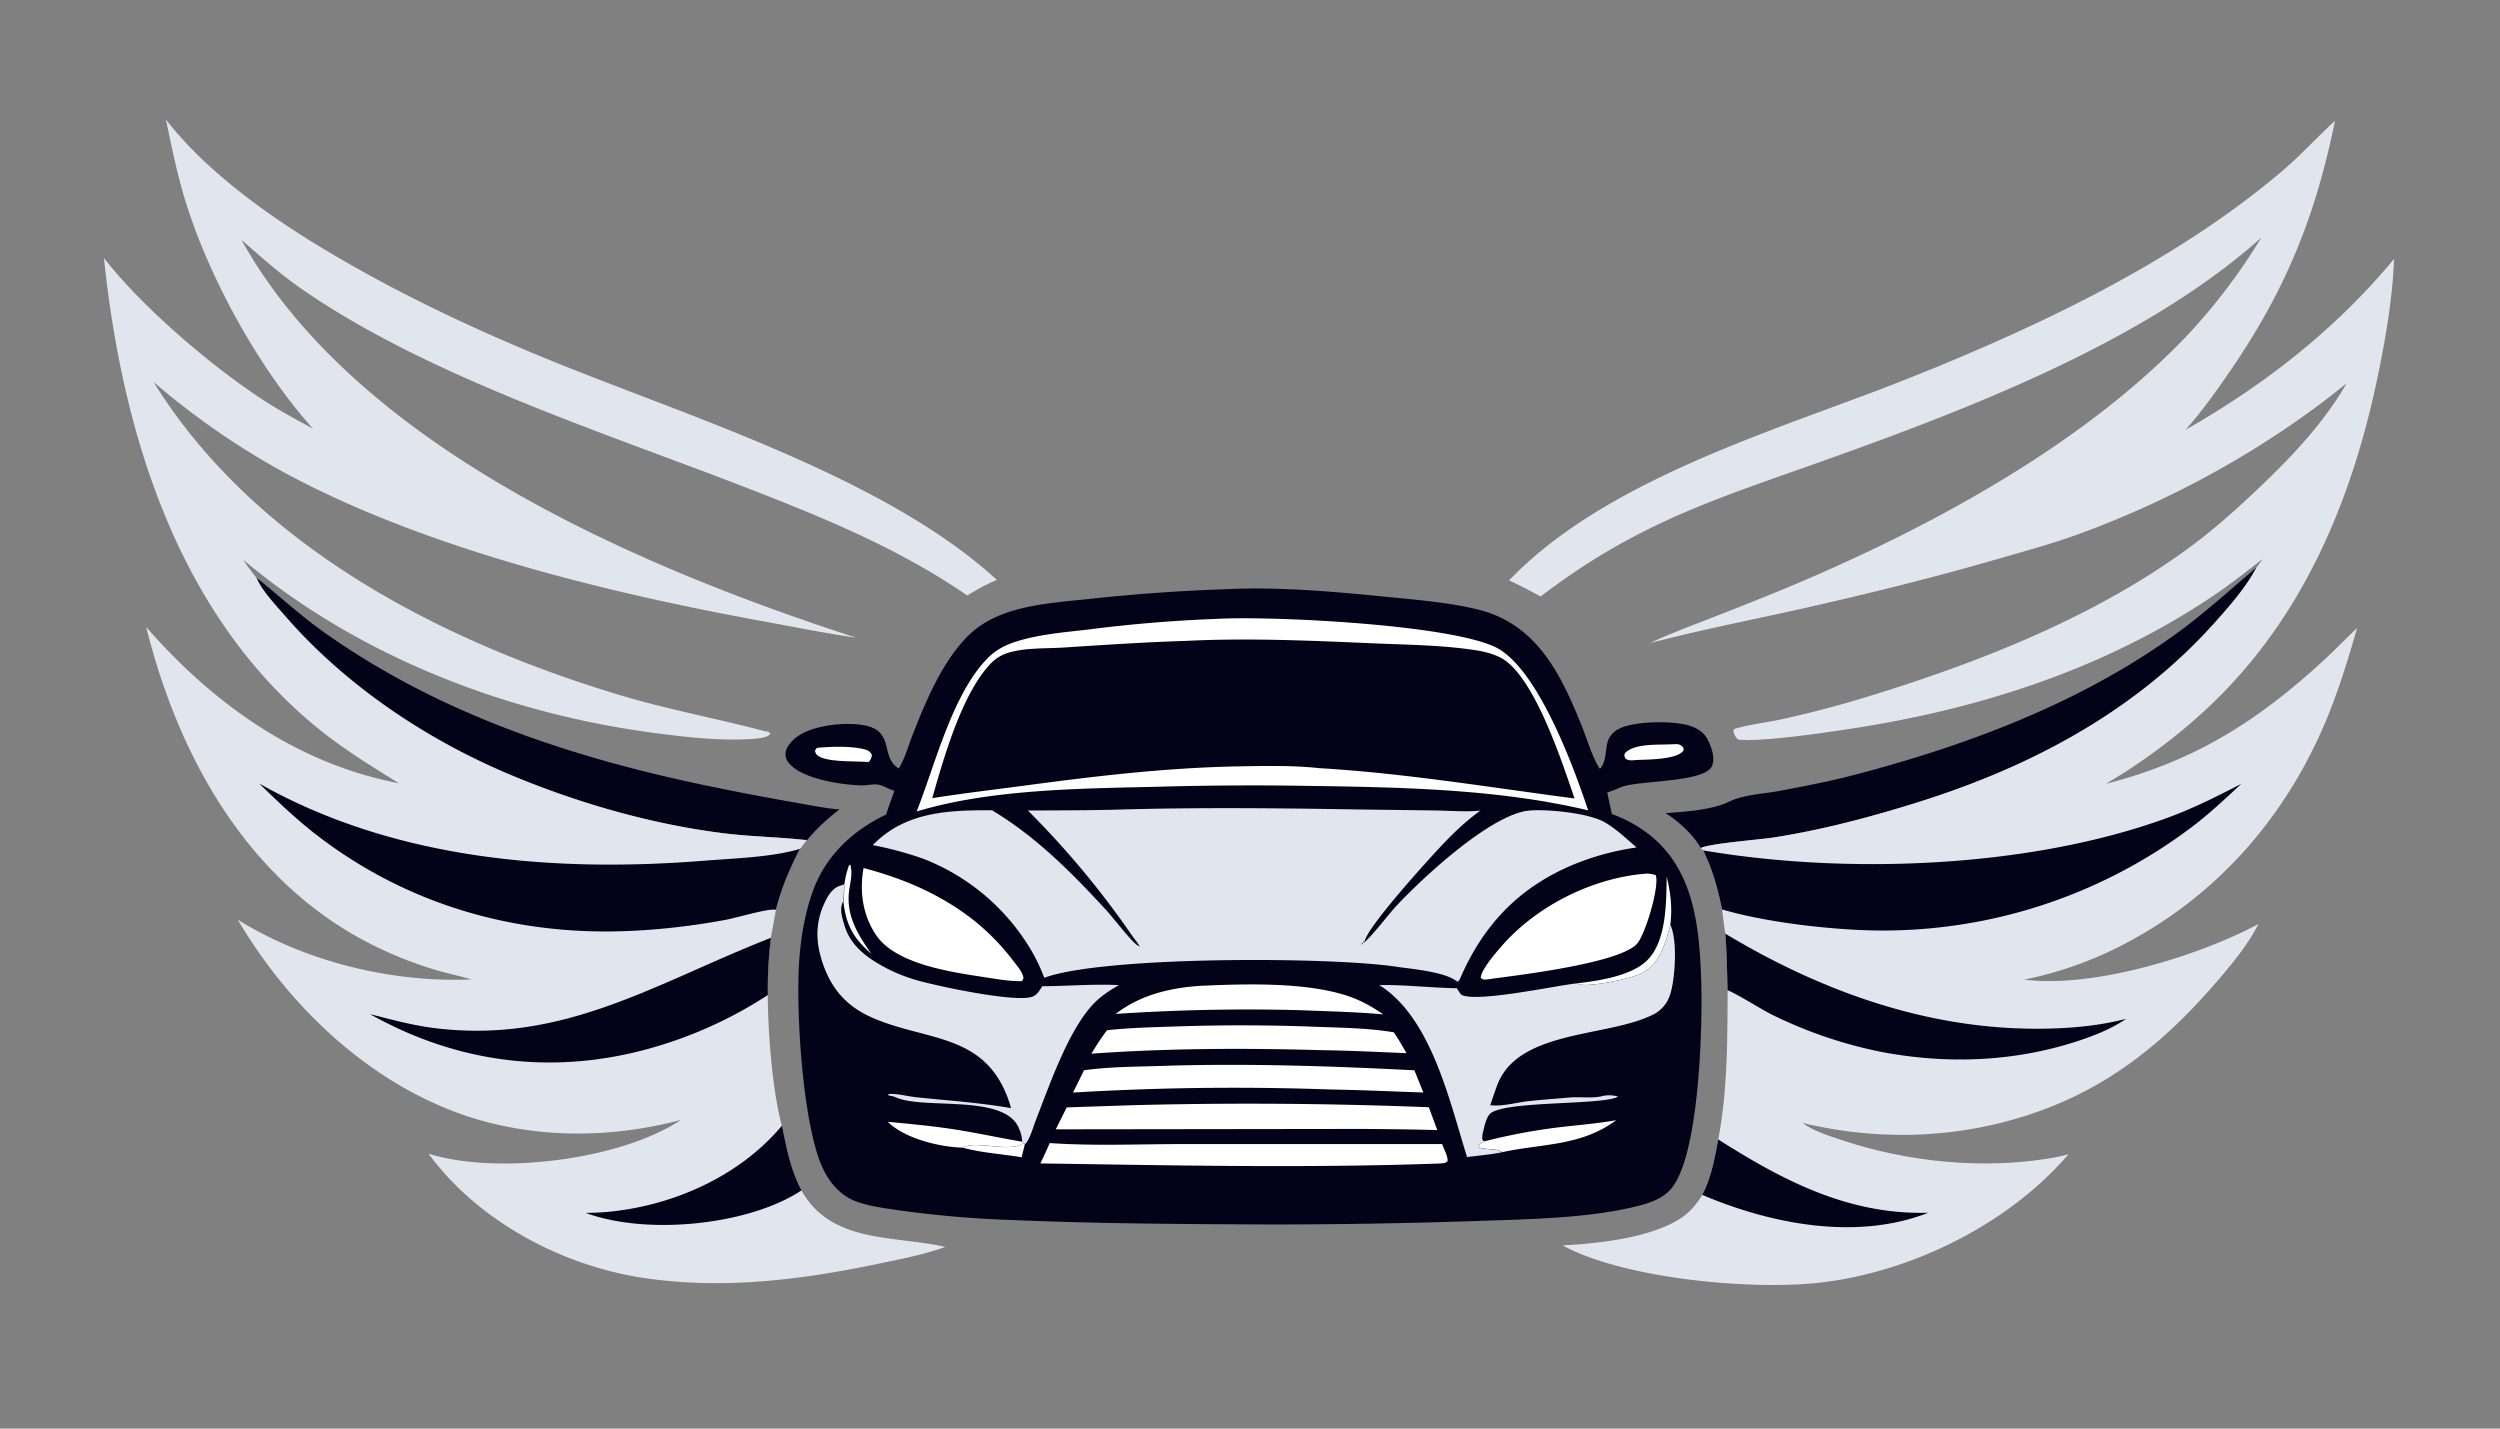
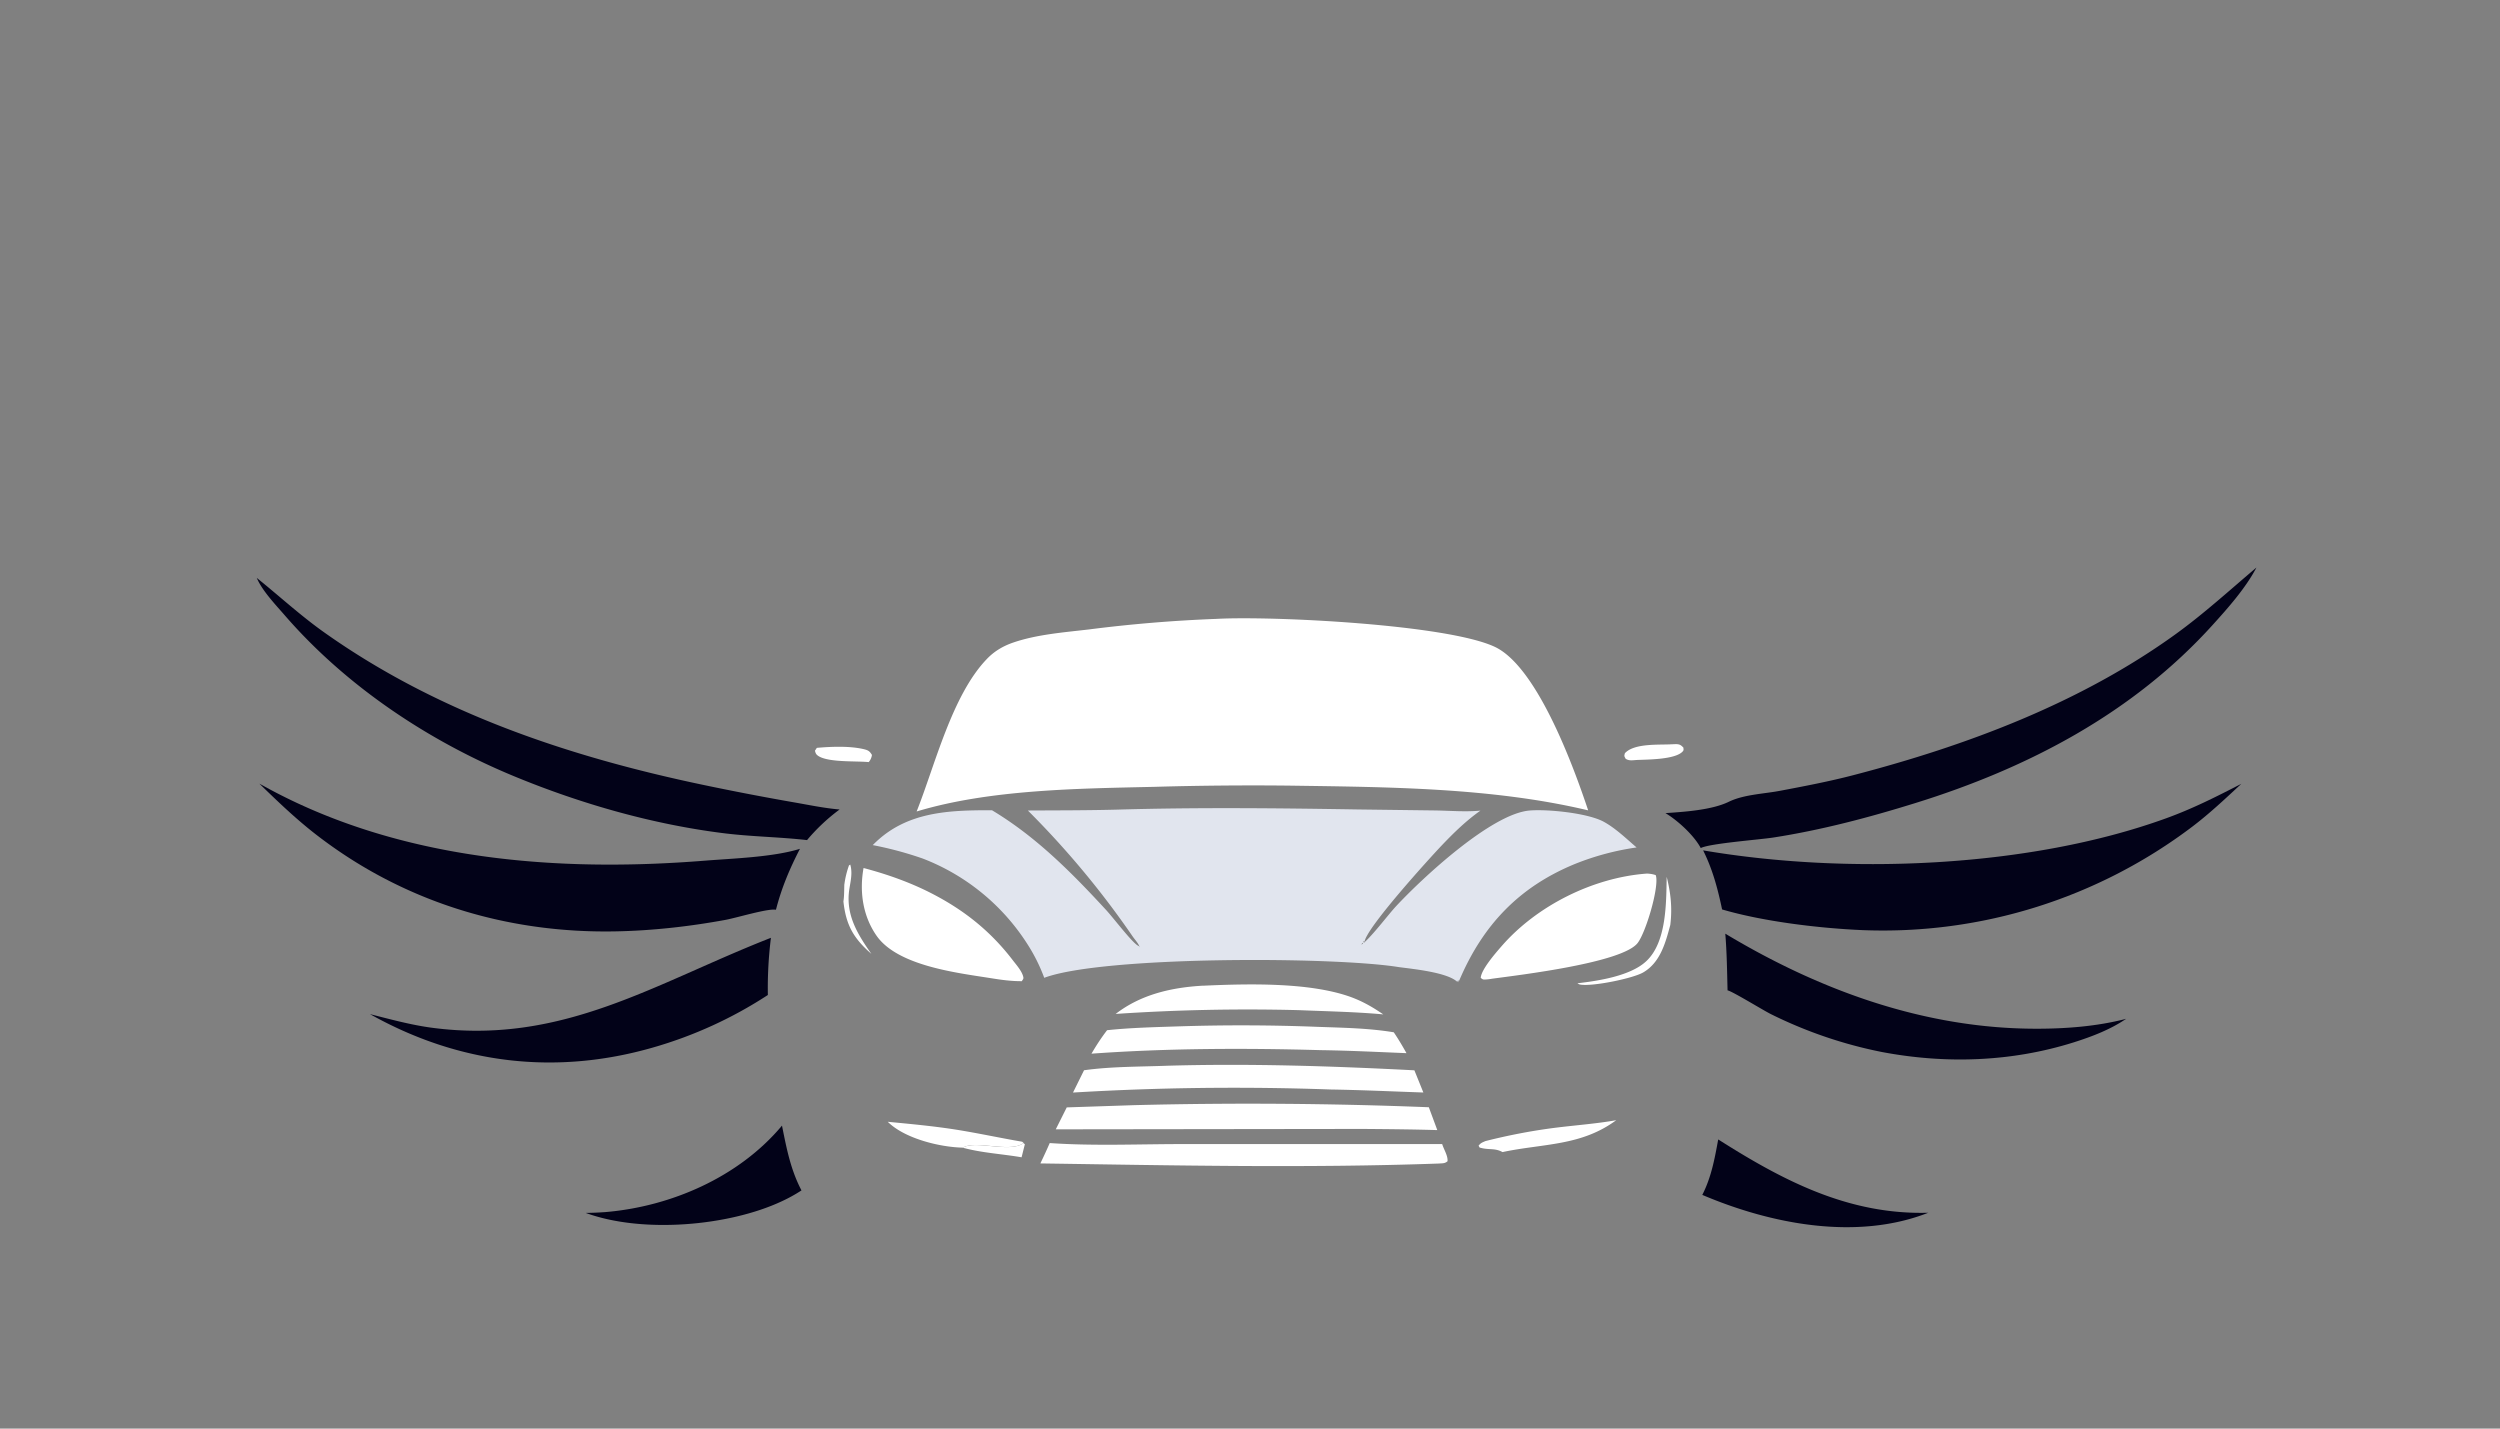
<svg xmlns="http://www.w3.org/2000/svg" width="49" height="28" fill="none">
  <rect width="100%" height="100%" fill="#808080" stroke="none" />
  <path fill="#020218" d="M5.033 11.327c.44.354.854.736 1.316 1.064 2.224 1.58 4.802 2.441 7.444 2.995q.876.184 1.757.338c.3.052.603.116.906.142a3.7 3.7 0 0 0-.638.6c-.537-.061-1.08-.067-1.618-.133-1.396-.173-2.802-.574-4.103-1.11-1.692-.696-3.308-1.77-4.516-3.163-.18-.208-.443-.482-.548-.733M32.643 15.937c.371-.025.909-.06 1.241-.222.294-.143.68-.154 1.003-.215.481-.091.964-.183 1.439-.307 2.216-.577 4.446-1.411 6.32-2.766.554-.401 1.059-.863 1.58-1.303-.207.396-.55.785-.85 1.116-1.57 1.74-3.63 2.815-5.835 3.5-.913.284-1.84.529-2.786.676-.27.042-1.245.115-1.42.206-.133-.25-.452-.541-.692-.685" />
-   <path fill="#E1E5EE" d="M29.578 11.376c1.744-1.823 4.723-2.785 7.026-3.651a46 46 0 0 0 2.862-1.183c1.852-.844 3.687-1.855 5.25-3.177.371-.315.694-.669 1.05-.998-.38 1.865-.958 3.297-2.032 4.87-.28.409-.569.82-.899 1.188 1.548-.88 2.944-1.969 4.089-3.35-.031.776-.165 1.557-.323 2.316-.51 2.45-1.488 4.765-3.338 6.49a11.3 11.3 0 0 1-1.991 1.483c1.726-.442 2.948-1.208 4.255-2.405.23-.21.445-.436.672-.65-.179.626-.375 1.265-.63 1.865-.763 1.793-2.023 3.267-3.722 4.215a7.4 7.4 0 0 1-2.173.812c1.356.17 3.397-.454 4.592-1.09-.214.421-.562.837-.872 1.193-1.037 1.188-2.141 2.064-3.656 2.554-1.437.465-2.943.501-4.408.152.22.162.525.254.781.34 1.276.421 2.708.57 4.037.357q.2-.03.395-.085c-1.221 1.43-3.253 2.398-5.109 2.54-1.322.102-3.647-.12-4.809-.753.723-.034 2.04-.17 2.537-.716.075-.083.144-.177.204-.271.176-.344.243-.71.311-1.088.184-.949.18-1.96.185-2.924-.01-.371-.014-.74-.044-1.11-.03-.155-.044-.317-.064-.474-.086-.409-.185-.783-.372-1.158l-.047-.046c.175-.091 1.15-.164 1.42-.206.945-.147 1.873-.392 2.786-.676 2.206-.685 4.265-1.76 5.836-3.5.298-.332.642-.72.85-1.116l.121-.167c-.332.256-.663.518-1.012.75-2.172 1.45-4.664 2.227-7.225 2.601-.514.075-1.563.23-2.036.189-.06-.038-.07-.087-.1-.15l.007-.053c.155-.066.7-.145.909-.19a21 21 0 0 0 1.634-.425c2.233-.68 4.571-1.59 6.46-3.002.486-.364.938-.776 1.377-1.197.613-.588 1.205-1.225 1.632-1.968-1.54 1.255-3.38 2.272-5.24 2.952-.51.187-1.039.33-1.56.481-1.274.37-2.56.688-3.854.98-.998.224-2.009.42-2.998.679.385-.184.793-.332 1.19-.488.64-.25 1.279-.501 1.91-.774 2.589-1.118 5.457-2.696 7.422-4.762a11.6 11.6 0 0 0 1.457-1.922c-2.217 1.982-5.522 3.272-8.3 4.273-2.264.815-3.858 1.256-5.824 2.76-.205-.109-.407-.22-.619-.315" />
  <path fill="#020218" d="M33.677 22.333c1.277.811 2.557 1.48 4.117 1.437-1.407.552-3.085.222-4.429-.35.176-.343.243-.71.312-1.087M33.816 18.3c1.859 1.118 3.922 1.865 6.105 1.863.575 0 1.17-.046 1.728-.188l.024-.007c-.307.211-.674.35-1.027.462-1.223.385-2.513.427-3.768.188a8.7 8.7 0 0 1-2.16-.737c-.145-.07-.763-.452-.858-.47-.009-.372-.014-.74-.044-1.11M33.38 16.667c2.808.48 6.386.348 9.078-.629.517-.187.986-.424 1.473-.676-.312.29-.62.581-.96.839a10.05 10.05 0 0 1-6.452 2.03c-.849-.035-1.957-.168-2.766-.406-.086-.409-.185-.783-.372-1.158" />
-   <path fill="#E1E5EE" d="M3.252 2.342c.754.976 1.916 1.82 2.96 2.458 1.464.893 3.006 1.623 4.59 2.269 2.736 1.113 6.562 2.299 8.737 4.298-.206.084-.39.188-.58.305-1.356-.933-2.869-1.548-4.395-2.138-2.798-1.082-6.278-2.197-8.717-3.917-.395-.278-.75-.6-1.115-.916 2.263 4.074 7.833 6.43 12.045 7.797-.61-.087-1.218-.211-1.825-.322-3.038-.553-6.57-1.415-9.304-2.873a14.8 14.8 0 0 1-2.64-1.818c1.994 3.22 5.65 5.089 9.151 6.142.949.285 1.917.459 2.87.715l.028-.017.006.03.04.018-.014.02c-.059.063-.189.076-.27.084-.621.057-1.36-.027-1.98-.109-2.9-.38-5.81-1.5-8.07-3.394.078.123.17.238.258.354.105.251.368.525.548.733 1.208 1.394 2.824 2.467 4.517 3.164 1.3.535 2.707.936 4.102 1.109.538.066 1.08.072 1.618.134-.044.055-.086.118-.133.17a5.5 5.5 0 0 0-.47 1.194l-.101.55c-.047.377-.067.74-.06 1.12.004.714.088 1.88.277 2.56.09.448.168.861.382 1.27l.055.09c.6.94 1.776.798 2.732 1.01l.034.008c-.433.156-.896.242-1.344.336-1.505.313-3.02.5-4.552.274-1.606-.237-3.253-1.105-4.232-2.437q.171.052.347.088c1.318.273 3.46 0 4.6-.75-1.227.321-2.517.367-3.753.054-2.094-.532-3.85-2.138-4.934-3.98 1.322.826 3.034 1.24 4.581 1.171-.24-.07-.486-.12-.726-.192a7.6 7.6 0 0 1-1.698-.75c-2.141-1.296-3.359-3.59-3.952-5.965 1.323 1.515 2.962 2.681 4.954 3.063-.56-.347-1.094-.674-1.608-1.094-2.737-2.236-3.816-5.784-4.174-9.201.753.968 2.104 2.12 3.134 2.791.31.202.634.375.959.55C5.096 7.24 4.15 5.541 3.67 4.054c-.181-.56-.298-1.135-.418-1.712" />
  <path fill="#020218" d="M15.327 22.062c.09.448.168.861.382 1.27a3 3 0 0 1-.39.215c-1.05.49-2.739.63-3.839.226q.192-.002.383-.016c1.286-.107 2.62-.685 3.464-1.695M15.11 18.382a8 8 0 0 0-.06 1.12 8.3 8.3 0 0 1-2.254 1.03c-1.915.55-3.805.321-5.544-.655.396.1.787.208 1.192.264 2.572.35 4.384-.867 6.666-1.76M5.084 15.36l.196.107c2.602 1.397 5.647 1.633 8.537 1.402.562-.045 1.33-.068 1.862-.232-.2.386-.363.772-.47 1.194-.156-.03-.773.159-.992.199-.709.13-1.437.212-2.158.225-2.146.04-4.187-.59-5.889-1.917-.384-.3-.736-.638-1.086-.978" />
-   <path fill="#020218" d="M24.038 11.548c1.041-.05 2.119.049 3.154.152.583.058 1.194.106 1.765.244 1.159.28 1.636 1.263 2.05 2.297.106.263.196.582.344.822l.018-.004c.116-.14.095-.358.142-.526a.42.42 0 0 1 .21-.242c.287-.161 1.06-.168 1.378-.072.154.046.292.126.369.273.075.146.15.347.092.51-.125.348-1.473.284-1.801.432q-.127.056-.257.1l.09.42c.325.12.637.3.89.54.727.686.824 1.713.86 2.664.033.877-.024 3.558-.617 4.174-.163.17-.404.25-.626.306-.946.24-2.129.257-3.11.292a123 123 0 0 1-4.054.07c-1.693-.008-3.383-.014-5.074-.087a21 21 0 0 1-2.265-.194c-.26-.04-.53-.071-.78-.158-.322-.11-.546-.358-.688-.661-.4-.852-.537-3.138-.46-4.115.034-.44.112-.893.261-1.31.252-.702.78-1.196 1.44-1.51.048-.158.107-.312.163-.466-.11-.028-.211-.1-.317-.12-.1-.017-.225.018-.33.015-.354-.012-.827-.086-1.15-.24-.118-.056-.294-.166-.33-.305a.27.27 0 0 1 .04-.222c.133-.215.394-.321.629-.376a2.4 2.4 0 0 1 .689-.057c.843.054.446.613.853.87.117-.192.188-.447.27-.658.257-.654.555-1.376 1.038-1.892.234-.249.515-.406.835-.514.496-.166 1.05-.204 1.567-.258a36 36 0 0 1 2.712-.194" />
  <path fill="#fff" d="m20.061 22.404.026.024-.064.255c-.376-.065-.786-.087-1.152-.188.25-.155.926.11 1.19-.091M16.55 17.332a1.8 1.8 0 0 1 .09-.37l.025-.016c.047.162.008.318-.018.48-.077.5.158.88.432 1.27-.348-.304-.497-.56-.548-1.027.017-.109.014-.227.018-.337M16.01 14.658c.286-.025.647-.04.926.027.081.02.112.04.154.112a.27.27 0 0 1-.063.14c-.25-.024-.764.008-.973-.111-.054-.032-.066-.053-.081-.112zM32.767 14.588l.075-.003c.076 0 .104.016.153.069.001.03.01.048-.012.072-.143.165-.703.16-.908.17-.076.005-.145.02-.212-.024-.029-.054-.031-.05-.015-.109.184-.199.665-.16.92-.175M32.668 17.189c.08.322.11.61.07.94-.094.35-.195.734-.53.93-.207.12-.997.28-1.233.239-.028-.005-.036-.012-.057-.026.41-.047 1.04-.143 1.349-.433.4-.374.39-1.142.4-1.65" />
  <path fill="#fff" d="M17.4 21.987c.447.043.895.084 1.338.154.434.069.864.163 1.298.237l.027.025c-.264.2-.94-.064-1.19.091-.457-.01-1.143-.179-1.473-.507M29.115 22.365c.435-.11.886-.198 1.33-.256.41-.053.826-.081 1.233-.153-.69.51-1.434.455-2.229.625-.142-.08-.26-.042-.409-.079-.051-.013-.032 0-.06-.046.043-.056.072-.063.135-.091M23.581 19.32c.86-.039 2.048-.07 2.857.208.248.086.458.205.674.354-.548-.05-1.102-.06-1.652-.083q-1.798-.047-3.593.074c.497-.384 1.1-.52 1.714-.554M23.129 20.116a38 38 0 0 1 2.69.01c.498.018 1.005.025 1.499.107.09.133.17.268.249.409-.56-.023-1.117-.051-1.677-.059-1.493-.042-3.007-.038-4.497.069.094-.161.192-.312.306-.46.474-.05.953-.06 1.43-.076M22.888 20.888c1.615-.046 3.222.007 4.834.09l.176.435c-.607-.021-1.212-.049-1.82-.059a53 53 0 0 0-5.047.06l.216-.437c.537-.075 1.1-.068 1.641-.089M20.575 22.404c.876.061 1.785.018 2.665.02h5.027c.033.11.112.222.105.336-.054.047-.097.039-.166.045-2.604.093-5.21.036-7.815-.002q.096-.198.184-.4M22.232 21.661a89 89 0 0 1 5.773.041l.166.448c-.487-.015-.974-.019-1.462-.023l-6.016.008.215-.43zM16.926 17.013c.48.127.95.294 1.39.527.613.323 1.114.73 1.536 1.282.069.09.175.208.203.32.012.045-.005.05-.027.089-.2.002-.406-.026-.602-.058-.668-.106-1.833-.24-2.247-.835-.27-.39-.336-.866-.253-1.326M32.28 17.122c.063.003.11.01.172.03l.008.028c.048.254-.202 1.09-.36 1.3-.295.392-2.327.631-2.856.703q-.052.01-.105.014c-.063.004-.072.008-.117-.032.013-.166.29-.483.404-.614.694-.802 1.804-1.353 2.854-1.429" />
-   <path fill="#E1E5EE" d="M32.739 18.129c.143.288.097 1.067-.008 1.375a.65.65 0 0 1-.369.4c-.882.424-2.605.286-3.014 1.359-.05.131-.093.266-.14.4q.026 0 .048.003c.213.015.464-.055.677-.08.276-.032.556-.05.833-.075.204-.018.456.023.649-.03a.6.6 0 0 1 .3.013c-.282.169-2.16.078-2.494.322-.088.064-.128.266-.154.373a.5.5 0 0 0-.015.139l.024.035.037.004c-.062.028-.092.035-.134.09.027.047.008.034.06.047.149.037.266 0 .408.079-.227.047-.463.066-.693.095-.343-1.094-.7-2.735-1.72-3.37.507-.01 1.012.054 1.52.061q.038.064.084.126c.283.164 1.848-.176 2.255-.22l.026-.003c.021.014.029.021.057.026.235.042 1.026-.119 1.232-.24.336-.195.437-.578.53-.93M19.815 21.719a2 2 0 0 0-.086-.26c-.483-1.2-1.583-1.063-2.604-1.5-.465-.198-.771-.495-.96-.971-.167-.425-.207-.838-.017-1.263.062-.14.154-.31.309-.362.063-.02.015 0 .068-.023l.02-.009c-.006.11-.002.228-.019.337-.079.145-.019.319.025.468.115.396.44.635.784.82q.29.155.606.248c.403.12 1.952.45 2.29.332.091-.031.15-.126.197-.206.5-.002 1.002-.047 1.502-.022-.185.108-.351.213-.5.37-.501.528-.872 1.627-1.138 2.305-.046.117-.11.363-.204.444l-.026-.025-.027-.025a.7.7 0 0 0-.063-.258c-.27-.686-1.857-.365-2.406-.608a.4.4 0 0 0-.105-.032l-.043-.006-.005-.03c.18-.012.372.045.552.064.621.065 1.232.104 1.85.212" />
  <path fill="#E1E5EE" d="M21.879 15.869c1.57-.046 3.15-.03 4.72-.004l1.543.02c.29.005.586.031.875.003-.28.197-.521.433-.757.68-.223.234-1.521 1.659-1.516 1.905l.01-.011-.032-.02.01.043-.012.01-.02-.015.012-.027-.028.063c.175-.121.504-.564.675-.75.516-.556 1.875-1.82 2.623-1.88.357-.029 1.146.05 1.458.224.232.129.436.328.637.5a5.2 5.2 0 0 0-1.204.322c-1.099.45-1.811 1.2-2.273 2.289l-.009-.01-.013.042-.024-.041.004.028c-.203-.183-.857-.247-1.143-.285-1.267-.206-5.798-.22-6.948.21a3.4 3.4 0 0 0-.347-.687 4.24 4.24 0 0 0-2.033-1.65 7 7 0 0 0-.982-.264l.021-.02c.638-.638 1.47-.665 2.317-.663.861.516 1.557 1.217 2.235 1.953.142.154.465.581.604.686.033.025.04.015.055.046q.002.007.003.013c-.008-.069-.099-.164-.14-.225a17.4 17.4 0 0 0-2.054-2.468c.578-.003 1.156-.002 1.733-.017" />
  <path fill="#fff" d="M23.846 12.13c1.082-.06 4.524.108 5.456.55.83.395 1.542 2.351 1.826 3.203-1.888-.449-3.932-.456-5.865-.485a67 67 0 0 0-2.637.024c-1.493.034-3.226.05-4.66.483.36-.904.689-2.267 1.37-2.982.15-.159.324-.261.529-.331.463-.158.995-.198 1.479-.255a28 28 0 0 1 2.502-.207" />
-   <path fill="#020218" d="M23.255 12.561c1.202-.06 2.433-.005 3.635.047.68.03 1.396.034 2.068.142.152.025.3.065.44.133.666.327 1.221 2.065 1.463 2.767-1.663-.218-3.327-.495-5.002-.594-.515-.057-1.07-.044-1.59-.035-1.398.026-2.753.185-4.137.37-.62.083-1.243.155-1.86.253.223-.782.575-2.027 1.13-2.621a.8.8 0 0 1 .4-.24c.332-.09.713-.069 1.056-.092.799-.052 1.596-.105 2.397-.13" />
</svg>